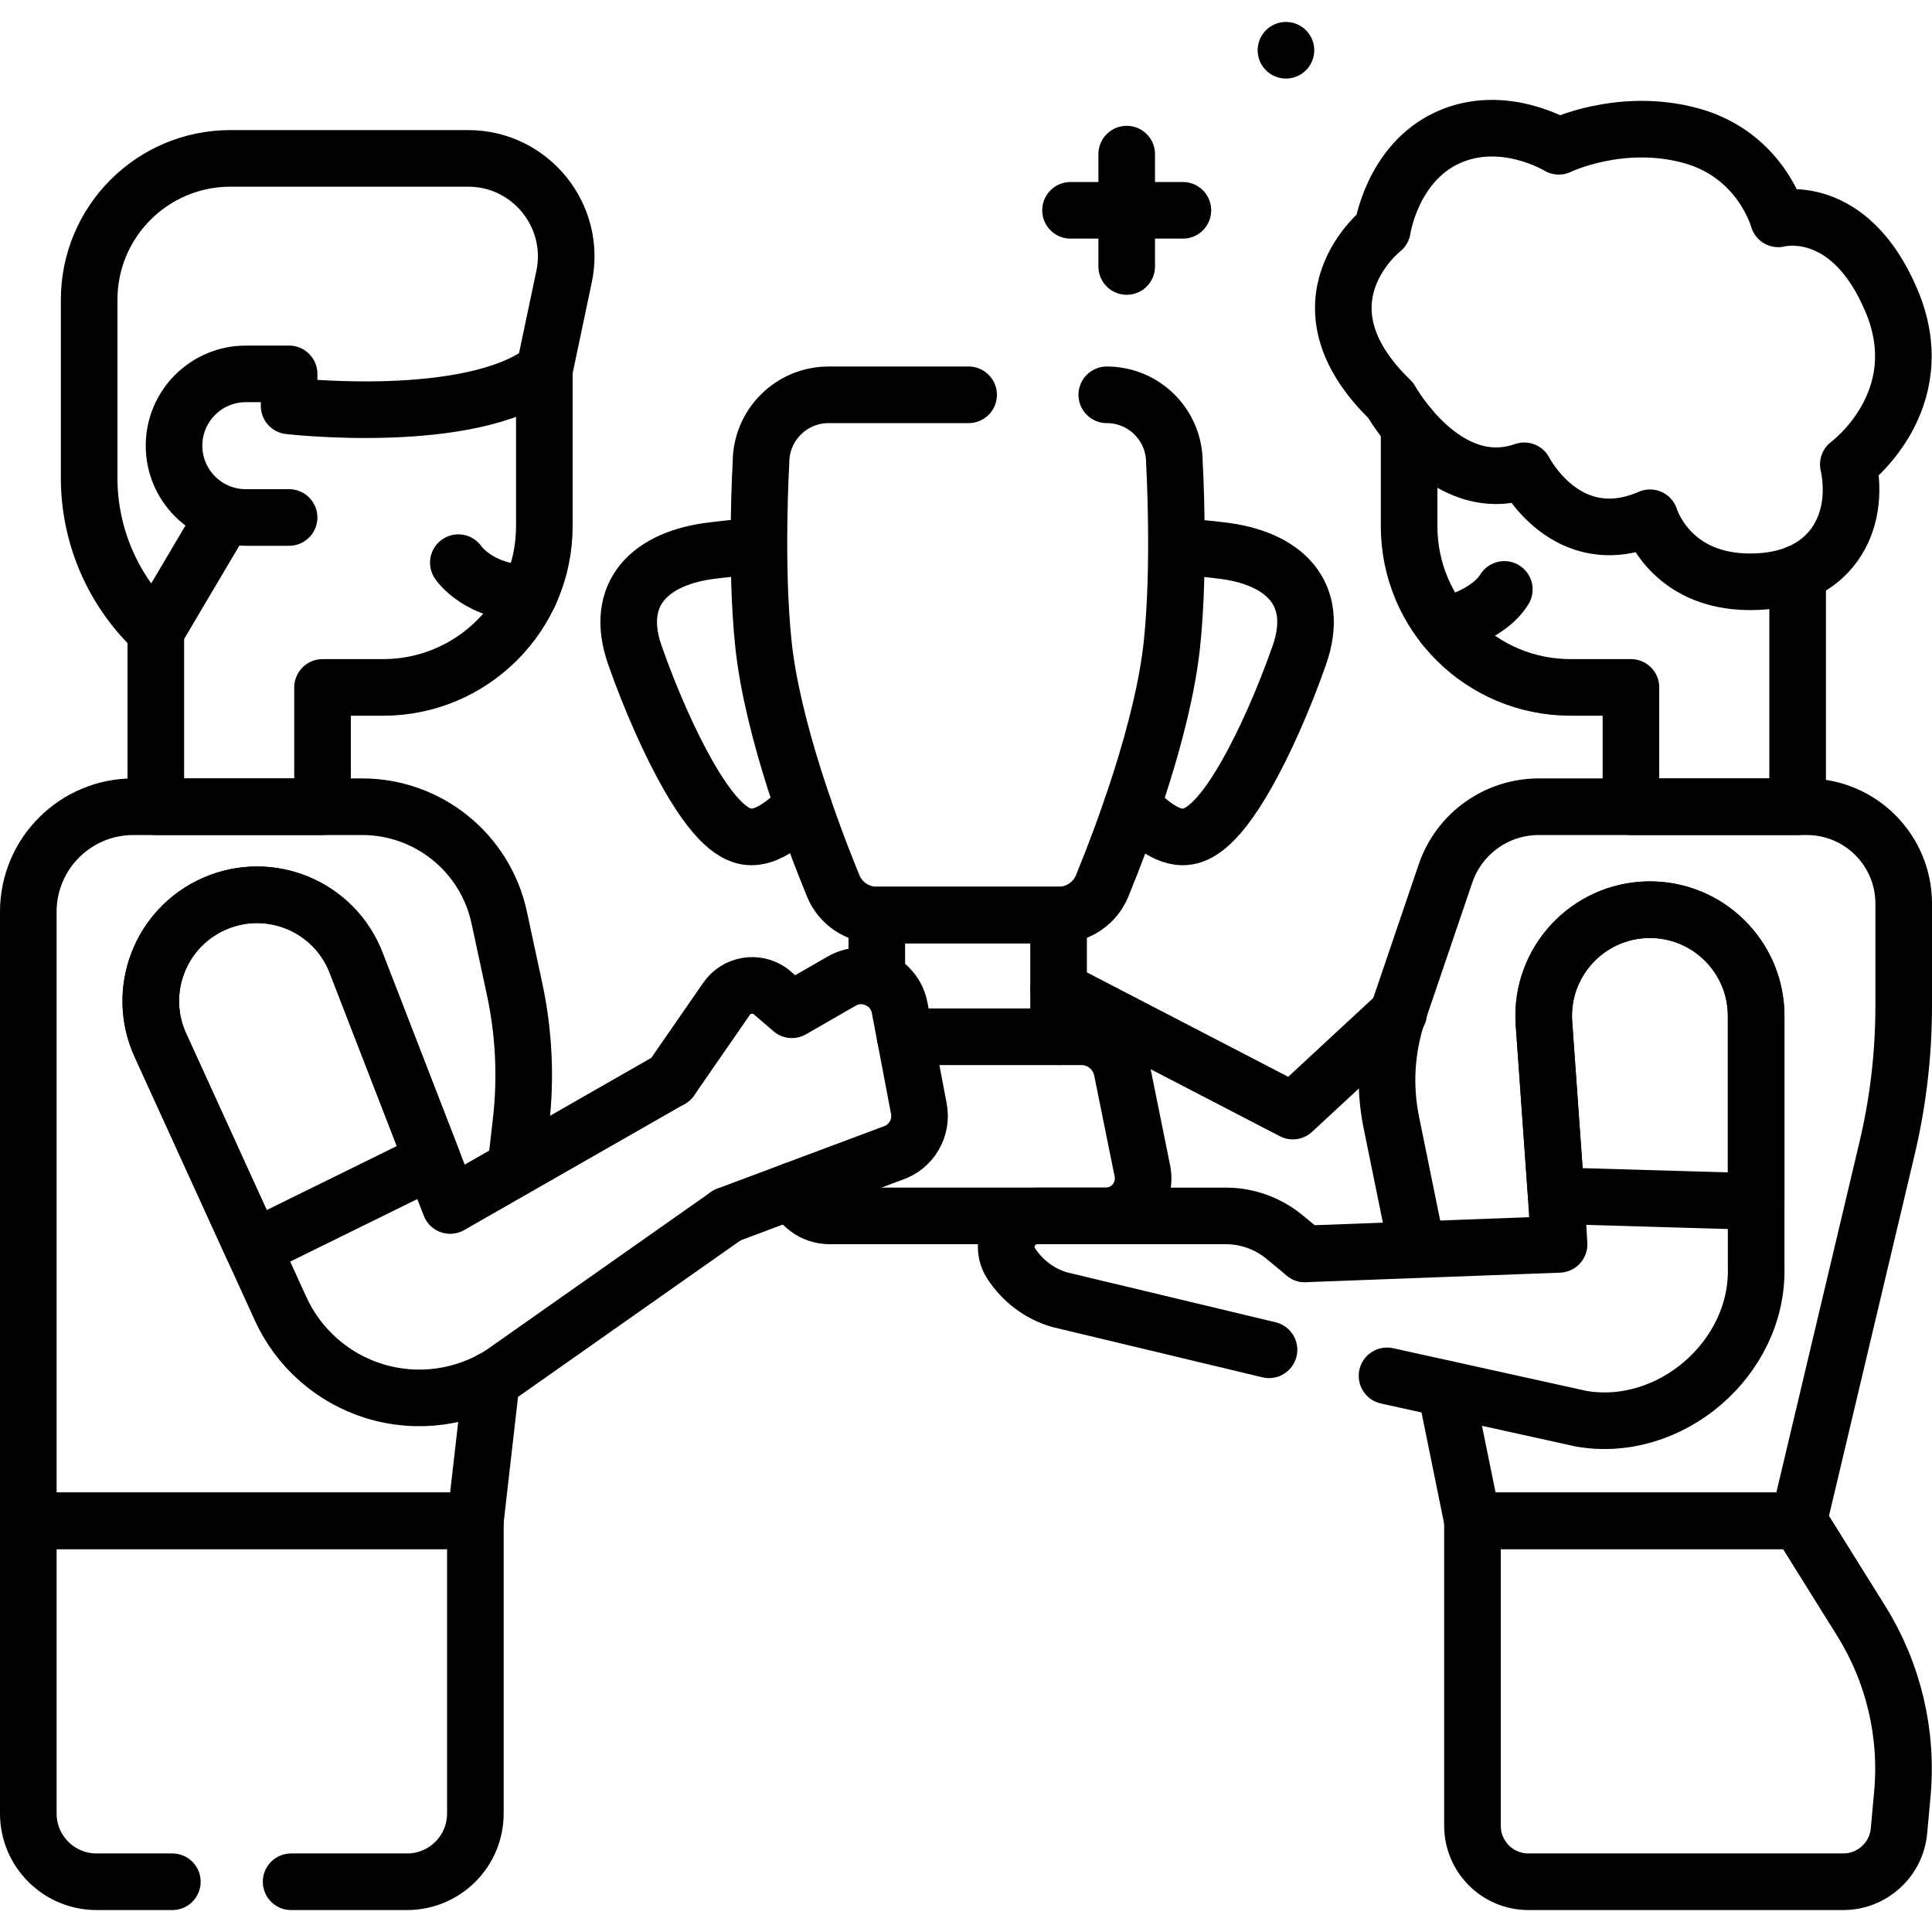
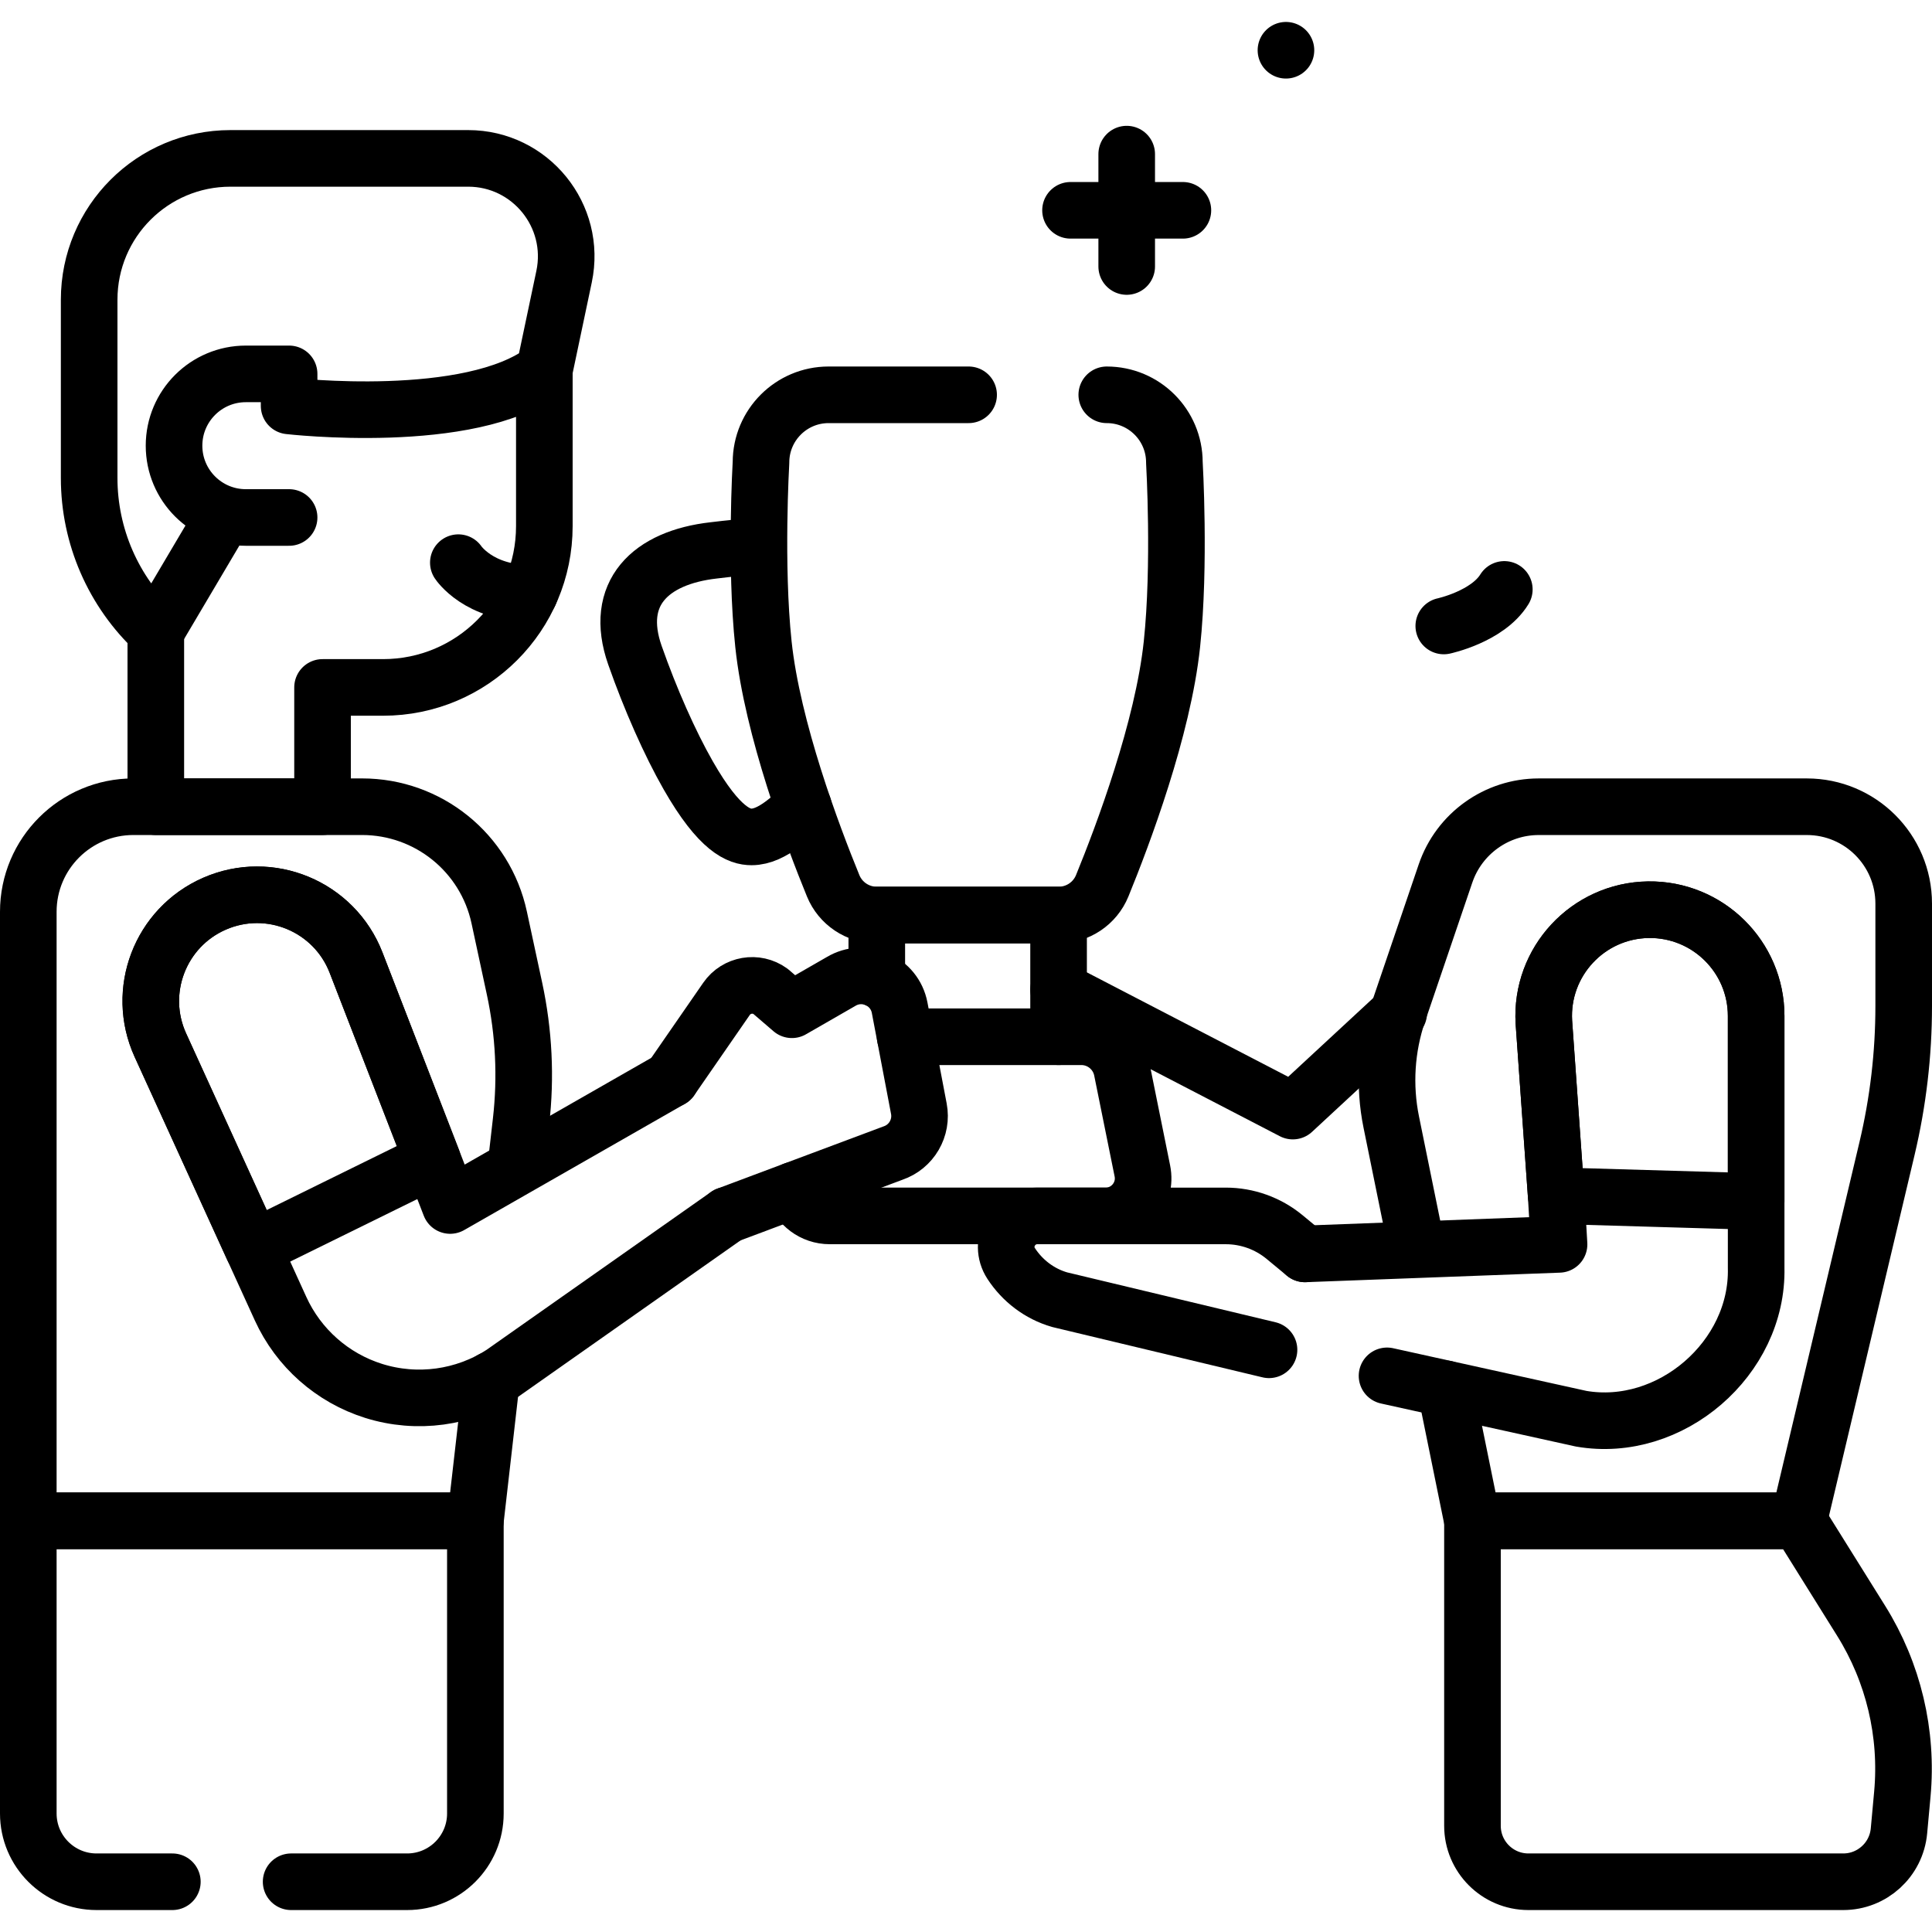
<svg xmlns="http://www.w3.org/2000/svg" id="Capa_1" x="0px" y="0px" viewBox="0 0 512 512" style="enable-background:new 0 0 512 512;" xml:space="preserve">
  <g>
    <g>
-       <path style="fill:none;stroke:#000000;stroke-width:15;stroke-linecap:round;stroke-linejoin:round;stroke-miterlimit:10;" d="&#10;&#09;&#09;&#09;M299.972,213.787c2.82,2.242,7.892,8.003,13.444,8.003c3.21,0,8.446-1.694,16.811-16.339c4.842-8.478,9.987-20.08,14.114-31.831&#10;&#09;&#09;&#09;c5.74-16.39-4.102-25.867-20.885-27.765c-3.596-0.436-9.247-0.996-11.442-0.948" />
-     </g>
+       </g>
    <g>
      <path style="fill:none;stroke:#000000;stroke-width:15;stroke-linecap:round;stroke-linejoin:round;stroke-miterlimit:10;" d="&#10;&#09;&#09;&#09;M212.92,213.787c-2.82,2.242-8.187,8.003-13.739,8.003c-3.21,0-8.446-1.694-16.811-16.339c-4.842-8.478-9.987-20.08-14.114-31.831&#10;&#09;&#09;&#09;c-5.74-16.39,4.102-25.867,20.885-27.765c3.596-0.436,9.555-1.093,11.751-1.045" />
    </g>
    <path style="fill:none;stroke:#000000;stroke-width:15;stroke-linecap:round;stroke-linejoin:round;stroke-miterlimit:10;" d="&#10;&#09;&#09;M144.255,98.124v41.315c0,23.601-19.133,42.734-42.734,42.734H85.477v31.618H41.293v-46.503" />
    <path style="fill:none;stroke:#000000;stroke-width:15;stroke-linecap:round;stroke-linejoin:round;stroke-miterlimit:10;" d="&#10;&#09;&#09;M59.616,136.31l-18.323,30.979c-11.266-10.496-17.664-25.201-17.664-40.595V79.421c0-20.682,16.764-37.446,37.446-37.446h62.987&#10;&#09;&#09;c16.504,0,28.829,15.194,25.421,31.349l-5.228,24.801c-19.553,14.995-67.635,9.447-67.635,9.447l-0.004-8.489H65.15&#10;&#09;&#09;c-10.509,0-19.028,8.519-19.028,19.028v0c0,10.509,8.519,19.028,19.028,19.028h11.466" />
-     <path style="fill:none;stroke:#000000;stroke-width:15;stroke-linecap:round;stroke-linejoin:round;stroke-miterlimit:10;" d="&#10;&#09;&#09;M476.39,151.926v61.861h-44.174v-31.618h-16.044c-23.611,0-42.744-19.133-42.744-42.734v-26.44" />
    <path style="fill:none;stroke:#000000;stroke-width:15;stroke-linecap:round;stroke-linejoin:round;stroke-miterlimit:10;" d="&#10;&#09;&#09;M390.219,403.025v80.828c0,8.191,6.64,14.831,14.831,14.831h83.427c7.666,0,14.069-5.842,14.769-13.476l0.893-9.735&#10;&#09;&#09;c1.477-16.094-2.357-32.229-10.914-45.939l-16.547-26.509H390.219z" />
-     <path style="fill:none;stroke:#000000;stroke-width:15;stroke-linecap:round;stroke-linejoin:round;stroke-miterlimit:10;" d="&#10;&#09;&#09;M366.354,60.788c0,0-24.715,19.272,2.192,45.301c0,0,14.459,26.03,35.393,18.675c0,0,11.206,22.065,33.326,12.447&#10;&#09;&#09;c0,0,4.963,16.973,26.555,16.973s29.288-15.842,26.006-31.118c0,0,22.743-16.646,11.428-43.401s-29.986-21.663-29.986-21.663&#10;&#09;&#09;s-4.526-16.973-23.197-22.065c-18.671-5.092-34.987,2.829-34.987,2.829s-14.742-9.063-29.482-2.263S366.354,60.788,366.354,60.788z&#10;&#09;&#09;" />
    <path style="fill:none;stroke:#000000;stroke-width:15;stroke-linecap:round;stroke-linejoin:round;stroke-miterlimit:10;" d="&#10;&#09;&#09;M382.617,165.889c0,0,11.603-2.479,16.044-9.689" />
    <path style="fill:none;stroke:#000000;stroke-width:15;stroke-linecap:round;stroke-linejoin:round;stroke-miterlimit:10;" d="&#10;&#09;&#09;M121.464,149.11c0,0,5.349,8.097,18.924,8.094" />
    <polyline style="fill:none;stroke:#000000;stroke-width:15;stroke-linecap:round;stroke-linejoin:round;stroke-miterlimit:10;" points="&#10;&#09;&#09;370.676,268.455 352.086,285.667 342.613,294.448 280.534,262.245 &#09;" />
    <path style="fill:none;stroke:#000000;stroke-width:15;stroke-linecap:round;stroke-linejoin:round;stroke-miterlimit:10;" d="&#10;&#09;&#09;M130.255,365.647l-4.275,37.378H7.5V241.633c0-15.378,12.467-27.845,27.845-27.845h60.621c17.51,0,32.643,12.224,36.326,29.343&#10;&#09;&#09;l4.067,18.905c2.484,11.549,3.067,23.427,1.725,35.164l-1.282,11.211" />
    <path style="fill:none;stroke:#000000;stroke-width:15;stroke-linecap:round;stroke-linejoin:round;stroke-miterlimit:10;" d="&#10;&#09;&#09;M45.675,498.684H25.591c-9.991,0-18.091-8.1-18.091-18.091v-77.568h118.48v77.568c0,9.991-8.1,18.091-18.091,18.091H77.152" />
    <path style="fill:none;stroke:#000000;stroke-width:15;stroke-linecap:round;stroke-linejoin:round;stroke-miterlimit:10;" d="&#10;&#09;&#09;M345.823,332.295l67.341-2.524l-0.758-12.904l-3.263-45.987c-0.938-16.008,11.657-29.55,27.674-29.8&#10;&#09;&#09;c15.718-0.23,28.572,12.445,28.582,28.153v66.765c0.559,23.972-22.744,44.061-46.367,39.979l-51.454-11.361" />
    <path style="fill:none;stroke:#000000;stroke-width:15;stroke-linecap:round;stroke-linejoin:round;stroke-miterlimit:10;" d="&#10;&#09;&#09;M412.408,316.871l52.99,1.546V269.23c-0.006-15.707-12.864-28.379-28.576-28.146c-16.024,0.242-28.616,13.79-27.68,29.793&#10;&#09;&#09;L412.408,316.871z" />
    <path style="fill:none;stroke:#000000;stroke-width:15;stroke-linecap:round;stroke-linejoin:round;stroke-miterlimit:10;" d="&#10;&#09;&#09;M345.823,332.295l-5.373-4.444c-4.392-3.635-9.917-5.62-15.606-5.621h-49.937c-6.468,0-10.467,7.178-6.943,12.601&#10;&#09;&#09;c2.956,4.548,7.476,8.055,12.877,9.604l55.461,13.276" />
    <path style="fill:none;stroke:#000000;stroke-width:15;stroke-linecap:round;stroke-linejoin:round;stroke-miterlimit:10;" d="&#10;&#09;&#09;M256.693,104.629h-37.105c-9.895,0-17.917,8.022-17.917,17.917v0c0,0-1.584,27.129,0.649,48.178&#10;&#09;&#09;c2.38,22.442,13,50.627,18.475,64.018c1.92,4.696,6.491,7.753,11.564,7.753h48.176c5.073,0,9.644-3.058,11.564-7.753&#10;&#09;&#09;c5.475-13.392,16.095-41.576,18.475-64.018c2.232-21.048,0.649-48.178,0.649-48.178v0c0-9.895-8.022-17.917-17.917-17.917" />
    <polyline style="fill:none;stroke:#000000;stroke-width:15;stroke-linecap:round;stroke-linejoin:round;stroke-miterlimit:10;" points="&#10;&#09;&#09;280.534,274.749 280.534,242.496 232.359,242.496 232.359,259.493 &#09;" />
    <path style="fill:none;stroke:#000000;stroke-width:15;stroke-linecap:round;stroke-linejoin:round;stroke-miterlimit:10;" d="&#10;&#09;&#09;M239.879,274.749h46.676c5.319,0,9.876,3.807,10.822,9.042l5.364,26.525c1.245,6.159-3.463,11.914-9.746,11.914h-73.097&#10;&#09;&#09;c-4.484,0-8.165-2.93-9.454-6.847" />
    <path style="fill:none;stroke:#000000;stroke-width:15;stroke-linecap:round;stroke-linejoin:round;stroke-miterlimit:10;" d="&#10;&#09;&#09;M192.723,322.026l-59.594,41.919c-10.104,6.561-22.612,8.262-34.104,4.662c-5.467-1.718-10.448-4.558-14.656-8.277&#10;&#09;&#09;c-4.204-3.71-7.639-8.307-10.016-13.519l-31.855-69.844c-6.509-14.296-0.074-31.162,14.327-37.467&#10;&#09;&#09;c14.673-6.429,31.752,0.666,37.541,15.62l20.268,52.302l4.661,12.046l58.502-33.46" />
    <path style="fill:none;stroke:#000000;stroke-width:15;stroke-linecap:round;stroke-linejoin:round;stroke-miterlimit:10;" d="&#10;&#09;&#09;M114.63,307.42l-47.57,23.396l-24.561-53.85c-6.512-14.293-0.073-31.158,14.32-37.467c14.68-6.429,31.759,0.672,37.548,15.62&#10;&#09;&#09;L114.63,307.42z" />
    <path style="fill:none;stroke:#000000;stroke-width:15;stroke-linecap:round;stroke-linejoin:round;stroke-miterlimit:10;" d="&#10;&#09;&#09;M177.799,286.009l14.73-21.297c2.635-3.812,7.894-4.721,11.647-2.006l5.688,4.89l0.689-0.399l12.325-7.086&#10;&#09;&#09;c6.187-3.712,14.191-0.14,15.539,6.956l5.09,26.746c0.968,5.08-1.956,10.1-6.856,11.766l-35.648,13.343&#10;&#09;&#09;c-0.01,0.01-0.03,0.01-0.04,0.02l-8.24,3.084" />
    <path style="fill:none;stroke:#000000;stroke-width:15;stroke-linecap:round;stroke-linejoin:round;stroke-miterlimit:10;" d="&#10;&#09;&#09;M375.298,329.77l-6.6-32.413c-1.97-9.673-1.332-19.696,1.847-29.042l12.527-36.824c3.6-10.583,13.538-17.699,24.717-17.699h71.035&#10;&#09;&#09;c14.18,0,25.675,11.495,25.675,25.675v27.153c0,12.707-1.481,25.37-4.414,37.734l-23.405,98.676l-86.466,0l-7.124-34.988" />
    <g>
      <line style="fill:none;stroke:#000000;stroke-width:15;stroke-linecap:round;stroke-linejoin:round;stroke-miterlimit:10;" x1="298.589" y1="40.845" x2="298.589" y2="70.624" />
      <line style="fill:none;stroke:#000000;stroke-width:15;stroke-linecap:round;stroke-linejoin:round;stroke-miterlimit:10;" x1="313.478" y1="55.735" x2="283.7" y2="55.735" />
      <line style="fill:none;stroke:#000000;stroke-width:15;stroke-linecap:round;stroke-linejoin:round;stroke-miterlimit:10;" x1="340.79" y1="13.316" x2="340.79" y2="13.316" />
    </g>
  </g>
  <g />
  <g />
  <g />
  <g />
  <g />
  <g />
  <g />
  <g />
  <g />
  <g />
  <g />
  <g />
  <g />
  <g />
  <g />
</svg>